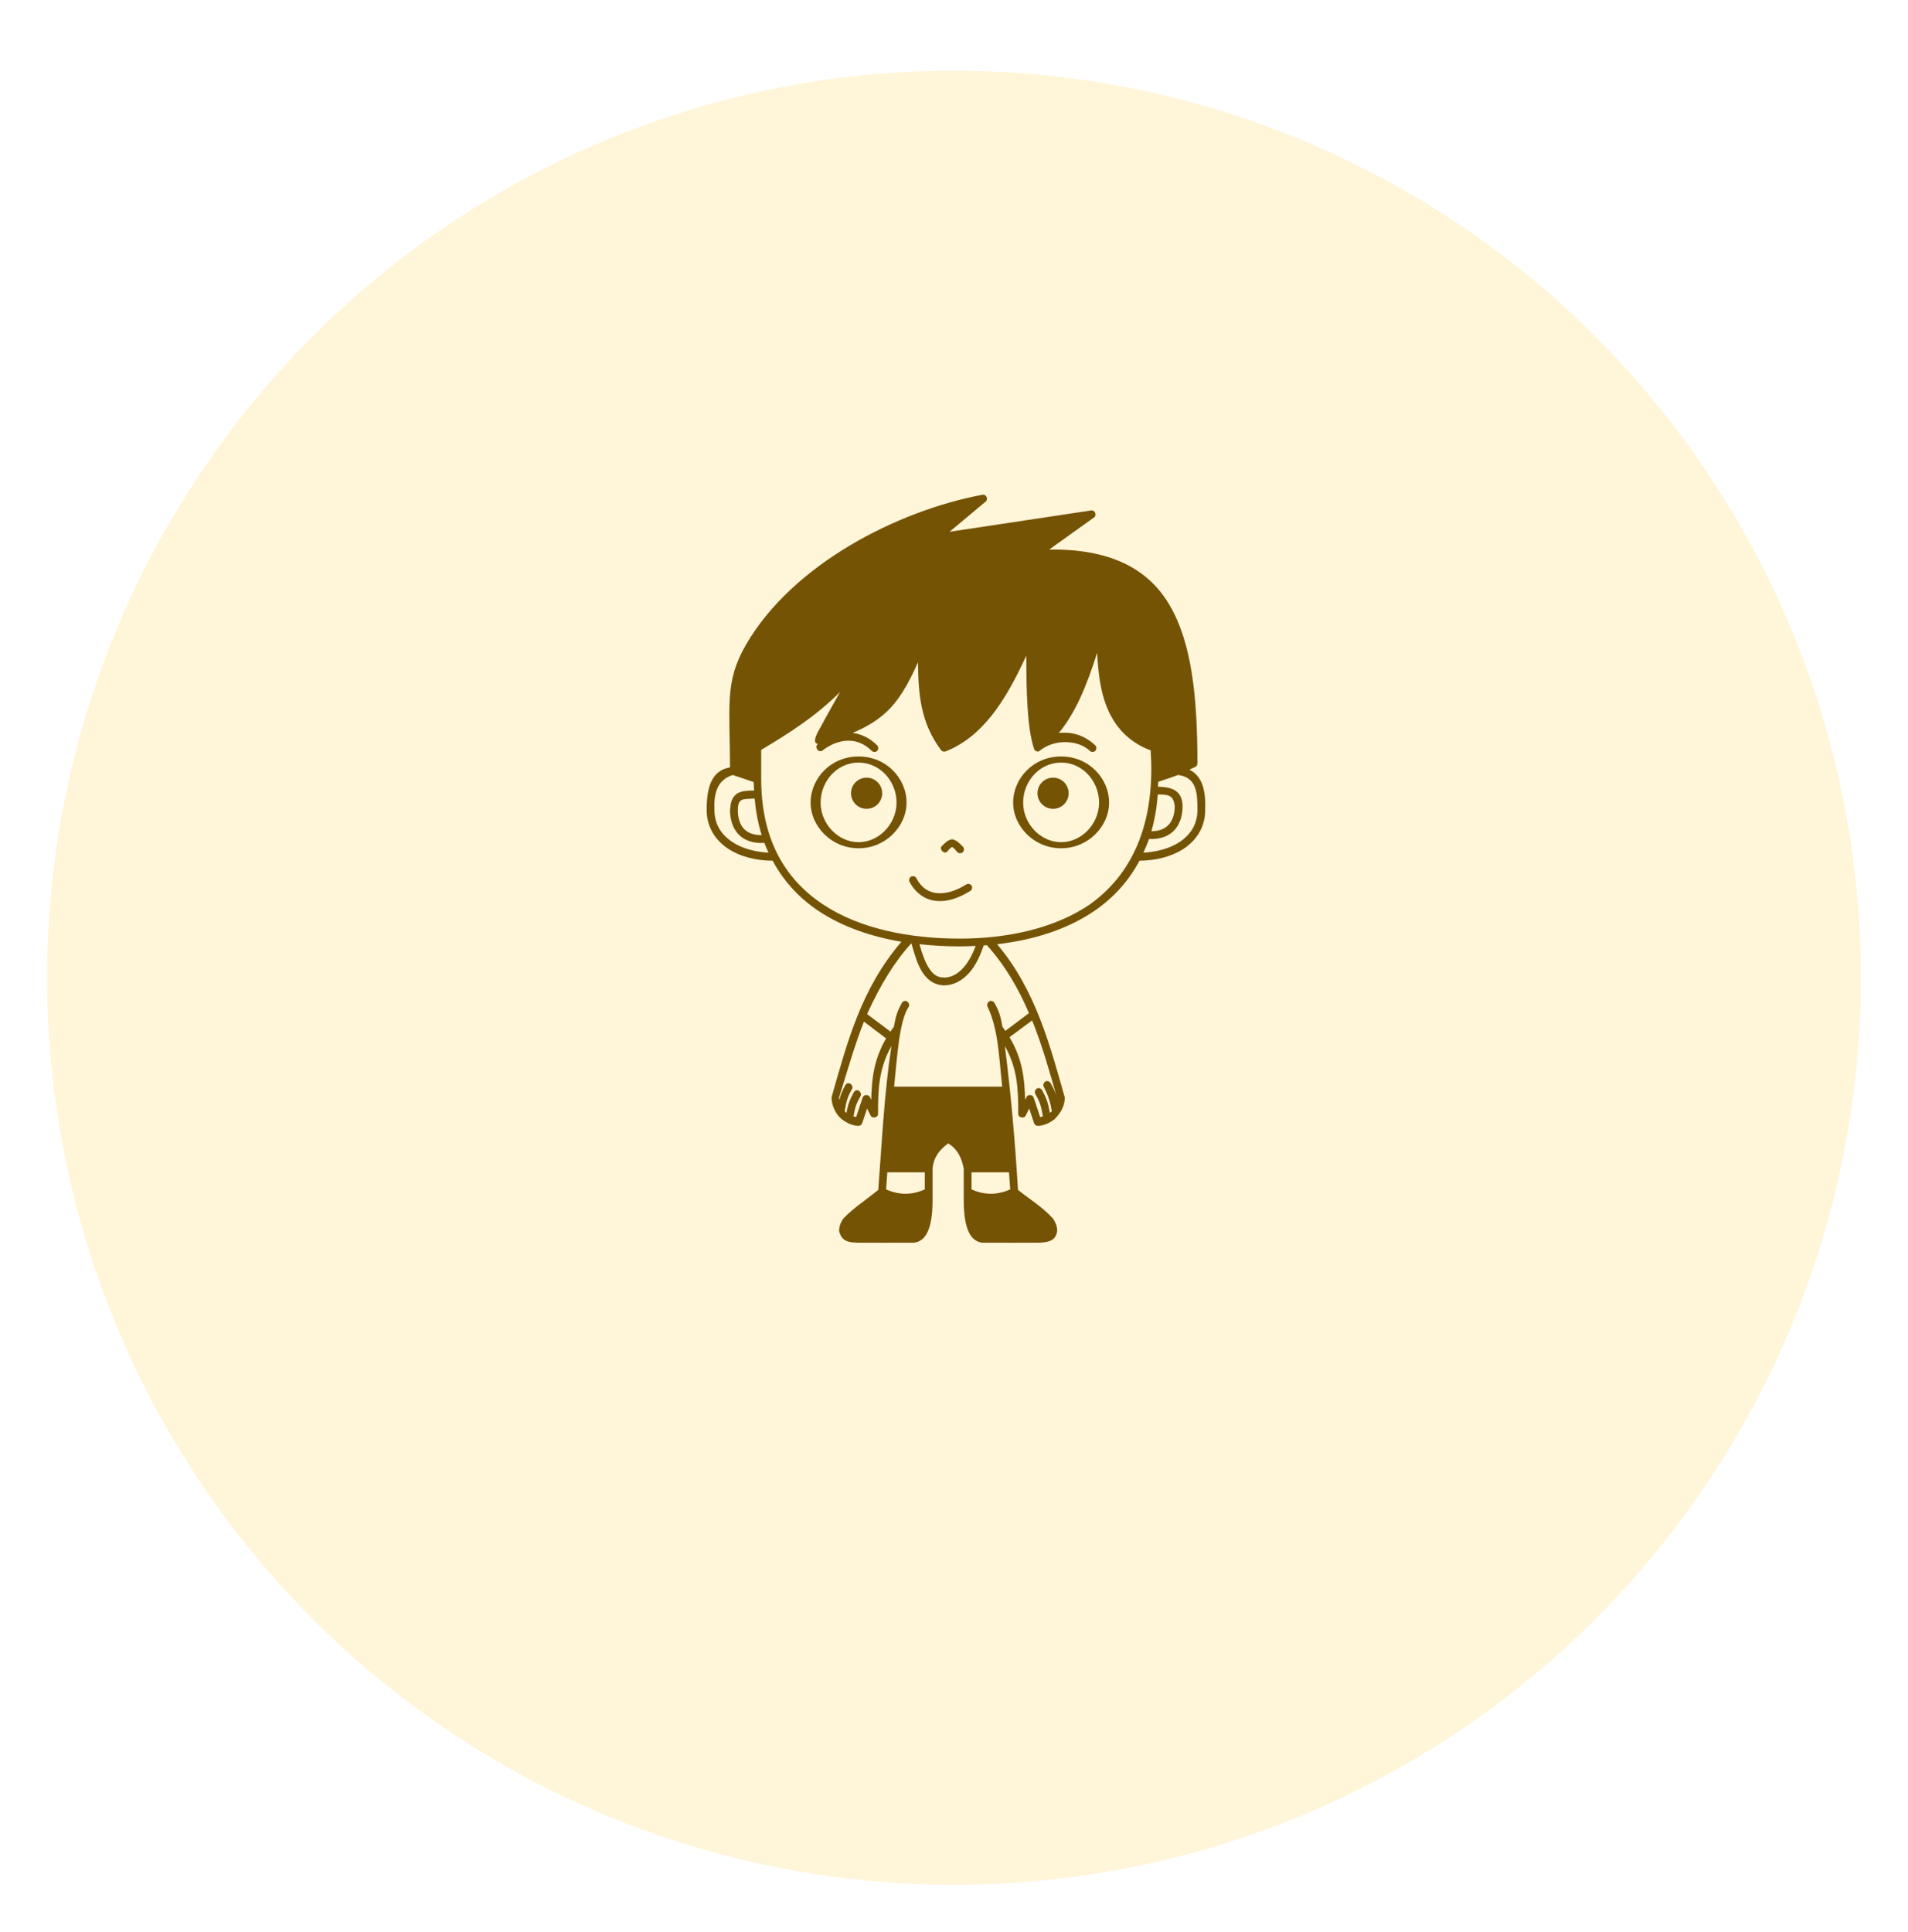
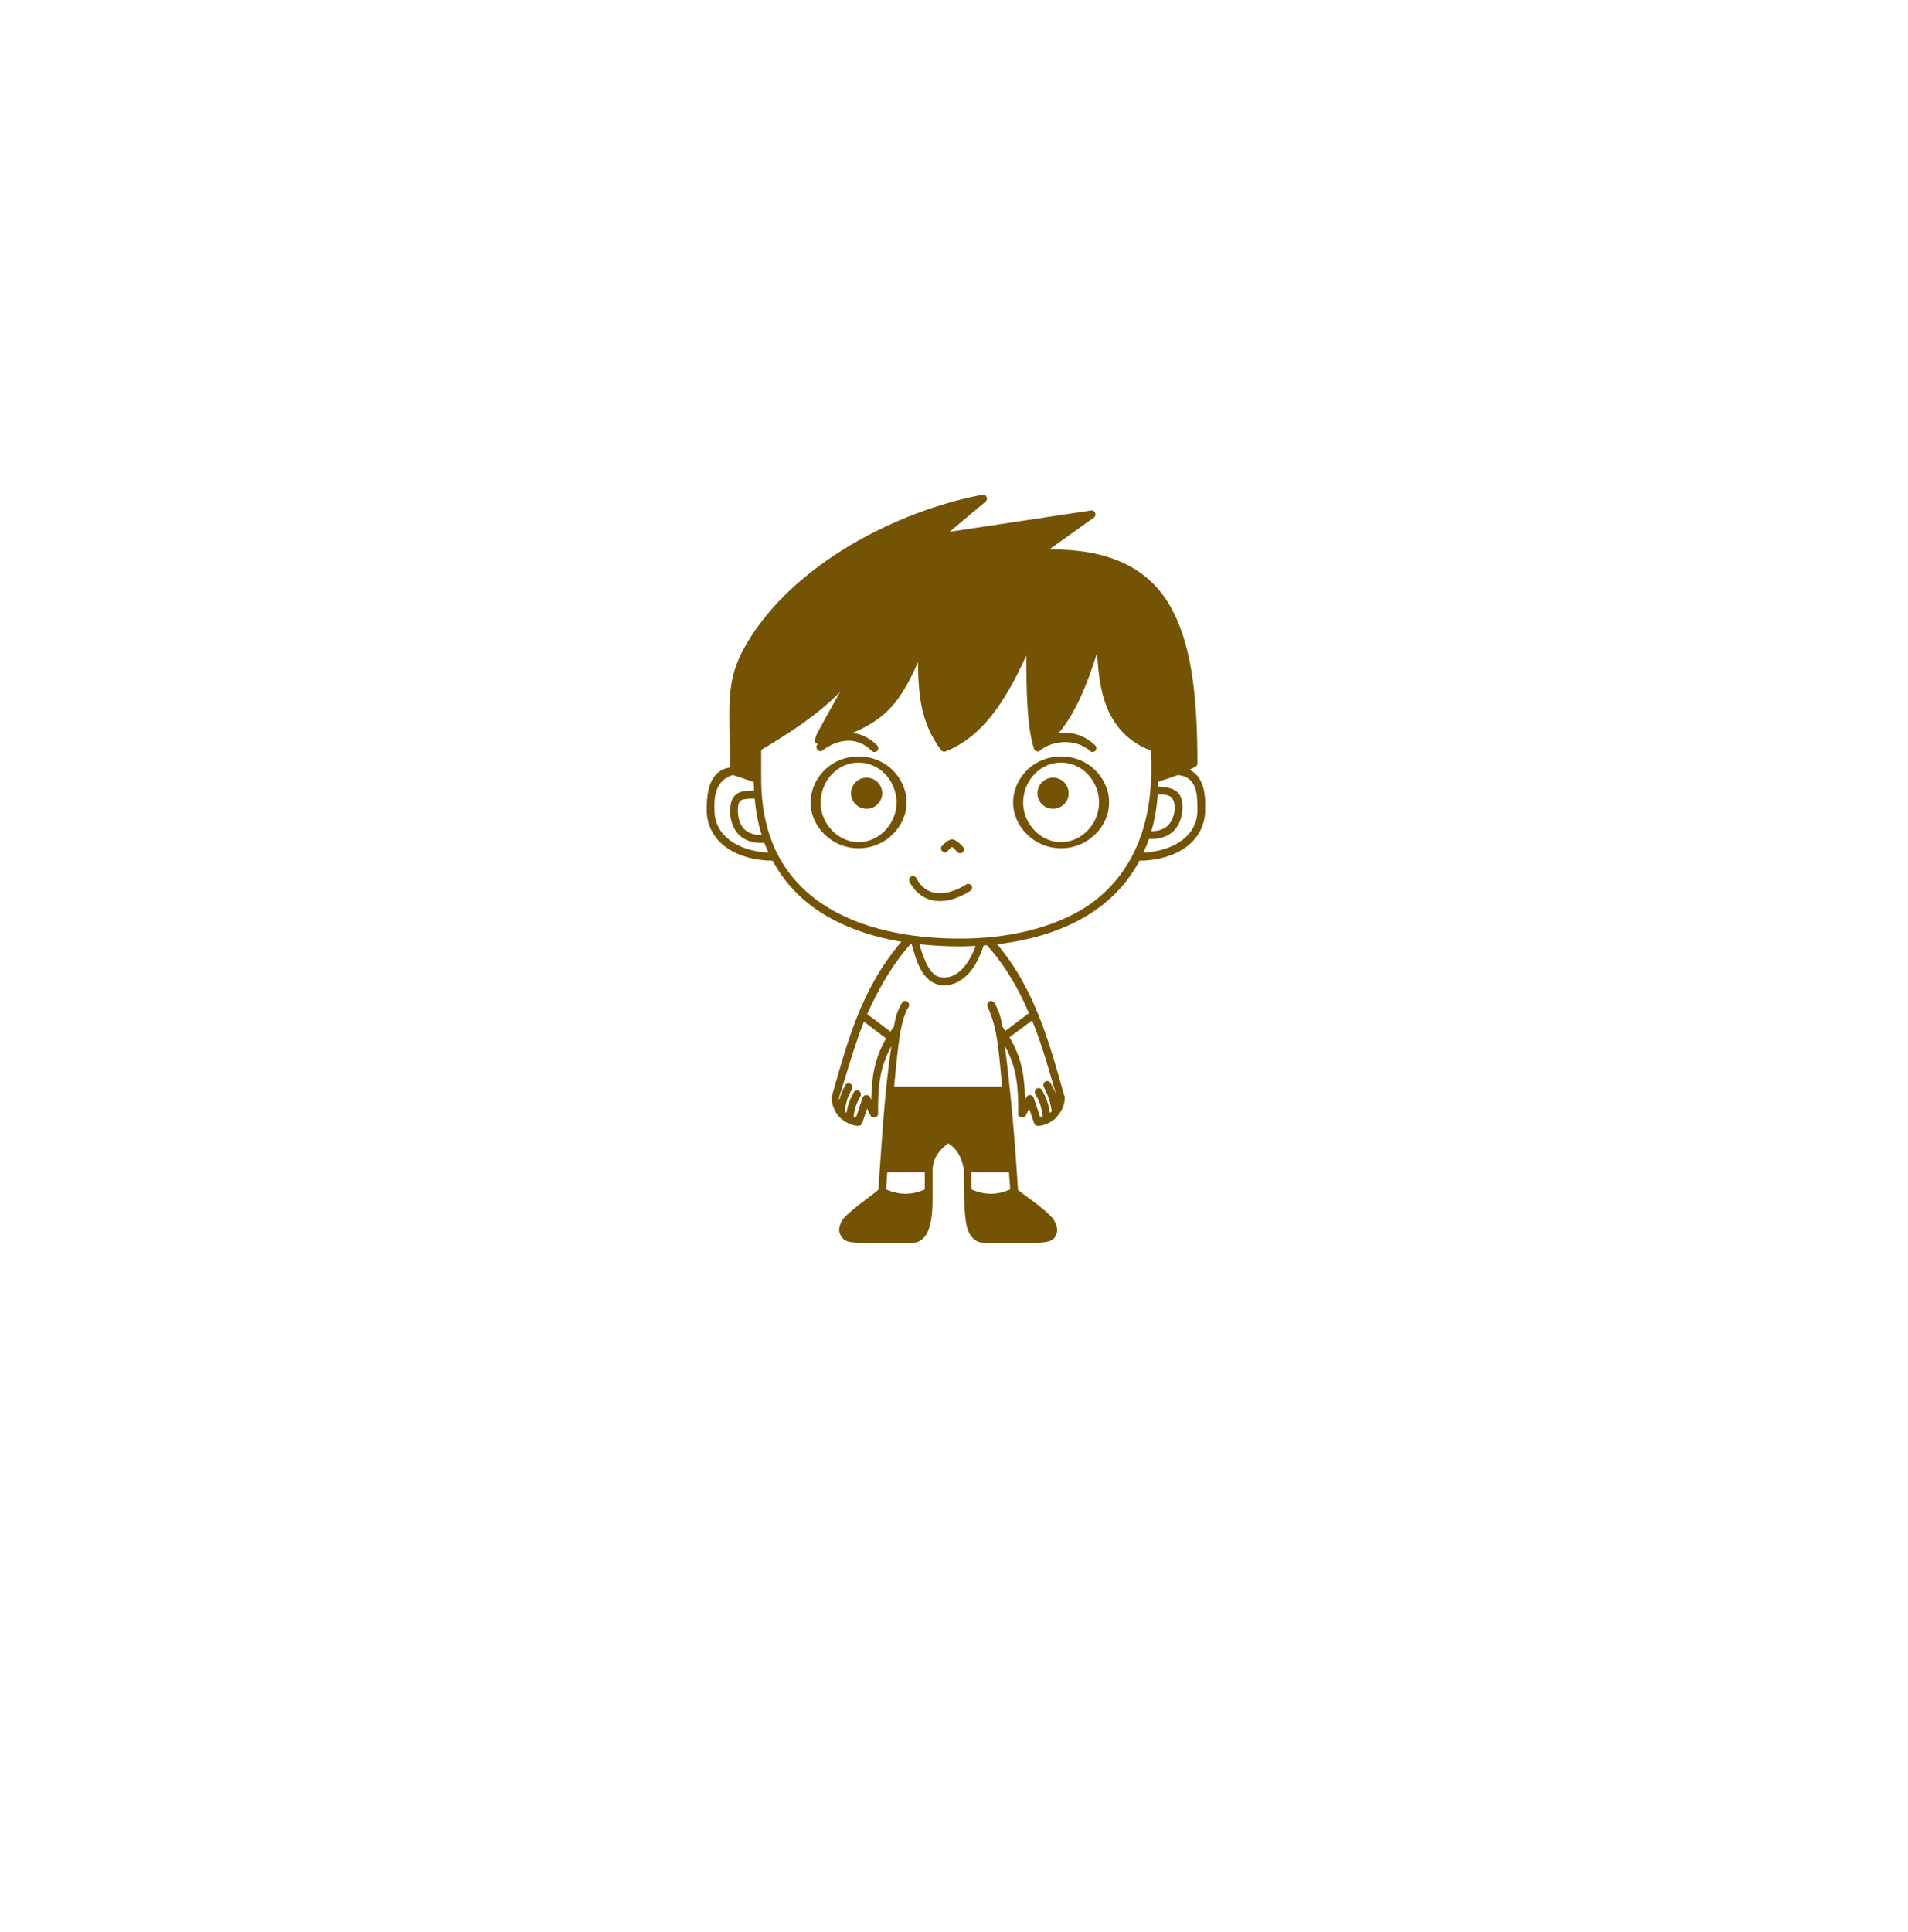
<svg xmlns="http://www.w3.org/2000/svg" width="81" height="82" viewBox="0 0 81 82" fill="none">
  <g filter="url(#filter0_d_291_22)">
-     <circle cx="40.5" cy="38.5" r="38.5" fill="#FFF5D9" />
-   </g>
-   <path d="M41.709 21C38.08 21.681 33.651 23.955 31.674 27.356C31.203 28.166 31.033 28.834 30.982 29.63C30.933 30.39 30.987 31.293 30.992 32.575C30.124 32.708 30 33.593 30 34.383C30 35.1 30.368 35.662 30.899 36.016C31.427 36.369 32.115 36.531 32.801 36.533C33.279 37.423 33.943 38.127 34.743 38.662C35.76 39.339 36.977 39.754 38.267 39.974C36.565 41.956 35.985 44.18 35.301 46.578C35.305 46.933 35.483 47.298 35.725 47.497C35.961 47.686 36.227 47.787 36.449 47.787C36.517 47.787 36.581 47.738 36.603 47.673L36.81 47.053L36.965 47.363C37.034 47.488 37.269 47.434 37.275 47.291C37.275 46.202 37.305 45.374 37.844 44.397C37.536 46.421 37.441 48.465 37.285 50.505C36.738 50.95 36.248 51.262 35.818 51.703C35.699 51.858 35.622 52.044 35.622 52.251C35.735 52.706 36.039 52.738 36.449 52.747C37.11 52.751 38.049 52.747 38.763 52.747C38.984 52.747 39.219 52.612 39.363 52.324C39.506 52.035 39.59 51.604 39.59 50.928V49.606C39.638 49.104 39.878 48.815 40.252 48.531C40.665 48.782 40.833 49.174 40.913 49.606V50.928C40.913 51.604 40.997 52.035 41.14 52.324C41.284 52.612 41.519 52.747 41.74 52.747C42.454 52.747 43.393 52.751 44.054 52.747C44.567 52.738 44.819 52.641 44.881 52.251C44.881 52.044 44.804 51.858 44.685 51.703C44.233 51.21 43.702 50.899 43.217 50.505C43.083 48.333 42.916 46.428 42.659 44.397C43.198 45.374 43.228 46.202 43.228 47.291C43.234 47.434 43.469 47.488 43.538 47.363L43.693 47.053L43.9 47.673C43.921 47.738 43.986 47.785 44.054 47.787C44.275 47.787 44.541 47.686 44.778 47.497C45.049 47.221 45.205 46.924 45.202 46.578C44.596 44.459 43.985 42.027 42.329 40.078C43.816 39.906 45.274 39.474 46.462 38.662C47.244 38.127 47.901 37.424 48.374 36.533C49.056 36.529 49.739 36.366 50.265 36.016C50.796 35.662 51.164 35.1 51.164 34.383C51.188 33.632 51.084 32.964 50.493 32.668C50.57 32.63 50.644 32.603 50.741 32.554C50.798 32.526 50.836 32.462 50.834 32.399C50.834 29.578 50.596 27.241 49.614 25.62C48.696 24.102 47.072 23.291 44.54 23.326L46.462 21.951C46.563 21.862 46.483 21.658 46.349 21.662L40.313 22.571L41.843 21.29C41.914 21.24 41.911 21.136 41.866 21.065C41.815 20.994 41.745 20.999 41.709 21.001L41.709 21ZM46.576 27.707C46.619 28.515 46.709 29.287 46.959 29.939C47.288 30.805 47.886 31.492 48.85 31.851C49.018 34.409 48.409 36.852 46.277 38.382C44.746 39.43 42.709 39.84 40.748 39.84C38.619 39.84 36.502 39.43 34.929 38.382C33.357 37.335 32.315 35.661 32.315 33.06V31.83C33.462 31.142 34.616 30.422 35.663 29.371C35.401 29.846 35.086 30.387 34.816 30.9C34.7 31.099 34.601 31.285 34.599 31.438C34.596 31.54 34.68 31.567 34.723 31.582C34.619 31.665 34.653 31.752 34.701 31.819C34.754 31.88 34.842 31.913 34.909 31.861C35.583 31.34 36.393 31.258 36.996 31.861C37.056 31.932 37.178 31.935 37.242 31.869C37.305 31.802 37.296 31.68 37.224 31.624C36.928 31.328 36.573 31.16 36.201 31.107C36.722 30.887 37.167 30.63 37.554 30.291C38.119 29.797 38.553 29.066 38.97 28.11C38.988 29.46 39.076 30.674 39.952 31.841C39.996 31.899 40.081 31.921 40.148 31.892C41.696 31.273 42.663 29.807 43.569 27.831C43.573 29.309 43.597 30.882 43.9 31.789C43.928 31.869 44.025 31.918 44.106 31.892C44.75 31.338 45.782 31.409 46.256 31.861C46.315 31.933 46.438 31.935 46.501 31.869C46.565 31.802 46.556 31.681 46.483 31.624C46.017 31.194 45.514 31.062 44.954 31.107C45.663 30.247 46.137 29.102 46.576 27.707ZM36.449 32.109C35.855 32.109 35.346 32.344 34.992 32.698C34.638 33.052 34.413 33.538 34.413 34.062C34.413 34.587 34.638 35.052 34.992 35.406C35.346 35.76 35.855 36.005 36.449 36.005C37.043 36.005 37.552 35.76 37.906 35.406C38.26 35.052 38.485 34.587 38.485 34.062C38.485 33.538 38.26 33.052 37.906 32.698C37.552 32.344 37.043 32.109 36.449 32.109ZM45.047 32.109C44.453 32.109 43.944 32.344 43.59 32.698C43.236 33.052 43.011 33.538 43.011 34.062C43.011 34.587 43.236 35.052 43.59 35.406C43.944 35.76 44.453 36.005 45.047 36.005C45.641 36.005 46.15 35.76 46.504 35.406C46.858 35.052 47.083 34.587 47.083 34.062C47.083 33.538 46.858 33.052 46.504 32.698C46.15 32.344 45.641 32.109 45.047 32.109ZM36.449 32.368C36.859 32.368 37.251 32.529 37.554 32.833C37.858 33.136 38.061 33.582 38.061 34.062C38.061 34.543 37.858 34.968 37.554 35.272C37.251 35.575 36.859 35.747 36.449 35.747C36.038 35.747 35.647 35.575 35.343 35.272C35.039 34.968 34.837 34.543 34.837 34.062C34.837 33.582 35.039 33.136 35.343 32.833C35.647 32.529 36.038 32.368 36.449 32.368ZM45.047 32.368C45.458 32.368 45.849 32.529 46.153 32.833C46.456 33.136 46.659 33.582 46.659 34.062C46.659 34.543 46.456 34.968 46.153 35.272C45.849 35.575 45.458 35.747 45.047 35.747C44.636 35.747 44.245 35.575 43.941 35.272C43.638 34.968 43.435 34.543 43.435 34.062C43.435 33.582 43.638 33.136 43.941 32.833C44.245 32.529 44.636 32.368 45.047 32.368ZM31.106 32.895C31.403 32.988 31.699 33.094 31.995 33.194C31.997 33.319 32.009 33.436 32.015 33.556C31.752 33.556 31.525 33.564 31.333 33.66C31.04 33.835 31.018 34.105 30.992 34.383C30.992 34.741 31.083 35.119 31.333 35.396C31.569 35.655 31.943 35.806 32.45 35.778C32.502 35.921 32.563 36.056 32.625 36.191C32.056 36.163 31.501 36.014 31.085 35.737C30.624 35.429 30.331 34.989 30.331 34.383C30.294 33.648 30.465 33.101 31.106 32.895ZM50.007 32.895C50.833 32.985 50.833 33.734 50.834 34.383C50.834 34.989 50.541 35.429 50.08 35.737C49.664 36.014 49.109 36.163 48.54 36.191C48.624 36.007 48.709 35.812 48.778 35.613C49.268 35.633 49.631 35.485 49.863 35.23C50.113 34.954 50.204 34.575 50.204 34.218C50.191 33.528 49.724 33.409 49.16 33.391C49.162 33.322 49.169 33.254 49.17 33.184C49.572 33.05 49.799 32.977 50.007 32.895ZM36.79 33.008C36.424 33.008 36.128 33.304 36.128 33.67C36.128 34.035 36.424 34.331 36.79 34.331C37.155 34.331 37.451 34.035 37.451 33.67C37.451 33.304 37.155 33.008 36.79 33.008ZM44.706 33.008C44.34 33.008 44.044 33.304 44.044 33.67C44.044 34.035 44.34 34.331 44.706 34.331C45.071 34.331 45.367 34.035 45.367 33.67C45.367 33.304 45.071 33.008 44.706 33.008ZM49.15 33.721C49.669 33.718 49.814 33.794 49.873 34.218C49.873 34.521 49.79 34.809 49.615 35.003C49.466 35.166 49.239 35.279 48.881 35.282C49.018 34.801 49.11 34.285 49.15 33.721ZM32.036 33.897C32.088 34.453 32.187 34.974 32.336 35.447C31.964 35.45 31.722 35.335 31.571 35.168C31.395 34.974 31.323 34.686 31.323 34.383C31.326 34.19 31.348 34.043 31.478 33.959C31.57 33.913 31.773 33.902 32.036 33.897ZM40.417 35.623C40.218 35.653 40.093 35.808 39.973 35.923C39.868 36.045 40.072 36.26 40.2 36.16C40.256 36.103 40.339 35.976 40.417 35.954C40.487 35.969 40.579 36.107 40.634 36.16C40.694 36.231 40.816 36.234 40.88 36.168C40.943 36.101 40.934 35.98 40.862 35.923C40.733 35.786 40.587 35.648 40.417 35.623ZM38.712 37.194C38.614 37.222 38.564 37.355 38.619 37.442C38.871 37.909 39.264 38.182 39.715 38.237C40.166 38.293 40.656 38.145 41.161 37.834C41.253 37.802 41.298 37.678 41.249 37.594C41.2 37.51 41.069 37.491 40.996 37.556C40.534 37.84 40.105 37.949 39.756 37.907C39.407 37.864 39.12 37.681 38.909 37.287C38.856 37.179 38.764 37.187 38.712 37.194ZM38.692 40.036C38.836 40.555 38.942 40.918 39.157 41.266C39.385 41.623 39.703 41.824 40.087 41.824C40.473 41.824 40.849 41.632 41.161 41.276C41.403 41.001 41.602 40.6 41.761 40.129C41.806 40.125 41.85 40.122 41.895 40.118C42.683 40.992 43.244 41.977 43.683 43.002L42.681 43.756C42.641 43.697 42.6 43.641 42.557 43.58C42.478 43.133 42.412 42.918 42.216 42.568C42.183 42.511 42.115 42.476 42.05 42.485C41.942 42.497 41.871 42.639 41.926 42.733C42.382 43.698 42.404 44.815 42.546 46.123H37.958C38.091 44.815 38.181 43.316 38.578 42.733C38.645 42.623 38.528 42.458 38.402 42.485C38.354 42.494 38.312 42.525 38.289 42.568C38.092 42.918 38.026 43.133 37.948 43.58C37.896 43.651 37.849 43.717 37.803 43.787L36.811 43.043C37.371 41.803 37.982 40.813 38.692 40.036ZM39.033 40.077C39.598 40.139 40.173 40.17 40.748 40.17C40.972 40.17 41.195 40.16 41.42 40.149C41.278 40.536 41.103 40.843 40.913 41.059C40.647 41.362 40.362 41.493 40.087 41.493C39.809 41.493 39.626 41.387 39.436 41.09C39.29 40.862 39.154 40.523 39.033 40.077ZM43.817 43.312C44.262 44.412 44.574 45.552 44.882 46.629C44.822 46.396 44.74 46.221 44.603 45.978C44.573 45.917 44.505 45.878 44.438 45.885C44.329 45.896 44.258 46.038 44.313 46.133C44.529 46.556 44.59 46.814 44.654 47.166C44.629 47.192 44.6 47.215 44.572 47.239C44.497 46.825 44.43 46.615 44.241 46.278C44.211 46.217 44.143 46.178 44.076 46.184C43.967 46.196 43.896 46.338 43.952 46.432C44.144 46.776 44.192 46.905 44.272 47.373C44.258 47.403 44.188 47.404 44.158 47.414L43.879 46.577C43.836 46.46 43.641 46.447 43.58 46.556L43.518 46.681C43.496 45.784 43.412 44.955 42.856 44.025L43.817 43.312ZM36.676 43.363L37.617 44.076C37.09 44.984 37.007 45.802 36.986 46.681L36.925 46.557C36.864 46.447 36.669 46.46 36.625 46.577L36.346 47.414C36.311 47.408 36.271 47.394 36.232 47.383C36.302 46.988 36.352 46.846 36.532 46.526C36.599 46.416 36.481 46.25 36.356 46.278C36.307 46.289 36.263 46.324 36.242 46.37C36.068 46.681 36 46.887 35.932 47.239C35.905 47.218 35.885 47.19 35.86 47.166C35.94 46.699 35.978 46.569 36.17 46.226C36.237 46.116 36.12 45.951 35.994 45.978C35.945 45.989 35.901 46.024 35.881 46.071C35.752 46.302 35.687 46.475 35.633 46.691C35.626 46.668 35.618 46.628 35.615 46.608C35.968 45.46 36.3 44.313 36.676 43.363ZM37.669 49.76H39.26V50.484C38.707 50.733 38.17 50.73 37.617 50.484L37.669 49.76ZM41.244 49.76H42.835L42.887 50.484C42.334 50.73 41.797 50.733 41.244 50.484L41.244 49.76Z" fill="#745304" />
+     </g>
+   <path d="M41.709 21C38.08 21.681 33.651 23.955 31.674 27.356C31.203 28.166 31.033 28.834 30.982 29.63C30.933 30.39 30.987 31.293 30.992 32.575C30.124 32.708 30 33.593 30 34.383C30 35.1 30.368 35.662 30.899 36.016C31.427 36.369 32.115 36.531 32.801 36.533C33.279 37.423 33.943 38.127 34.743 38.662C35.76 39.339 36.977 39.754 38.267 39.974C36.565 41.956 35.985 44.18 35.301 46.578C35.305 46.933 35.483 47.298 35.725 47.497C35.961 47.686 36.227 47.787 36.449 47.787C36.517 47.787 36.581 47.738 36.603 47.673L36.81 47.053L36.965 47.363C37.034 47.488 37.269 47.434 37.275 47.291C37.275 46.202 37.305 45.374 37.844 44.397C37.536 46.421 37.441 48.465 37.285 50.505C36.738 50.95 36.248 51.262 35.818 51.703C35.699 51.858 35.622 52.044 35.622 52.251C35.735 52.706 36.039 52.738 36.449 52.747C37.11 52.751 38.049 52.747 38.763 52.747C38.984 52.747 39.219 52.612 39.363 52.324C39.506 52.035 39.59 51.604 39.59 50.928V49.606C39.638 49.104 39.878 48.815 40.252 48.531C40.665 48.782 40.833 49.174 40.913 49.606C40.913 51.604 40.997 52.035 41.14 52.324C41.284 52.612 41.519 52.747 41.74 52.747C42.454 52.747 43.393 52.751 44.054 52.747C44.567 52.738 44.819 52.641 44.881 52.251C44.881 52.044 44.804 51.858 44.685 51.703C44.233 51.21 43.702 50.899 43.217 50.505C43.083 48.333 42.916 46.428 42.659 44.397C43.198 45.374 43.228 46.202 43.228 47.291C43.234 47.434 43.469 47.488 43.538 47.363L43.693 47.053L43.9 47.673C43.921 47.738 43.986 47.785 44.054 47.787C44.275 47.787 44.541 47.686 44.778 47.497C45.049 47.221 45.205 46.924 45.202 46.578C44.596 44.459 43.985 42.027 42.329 40.078C43.816 39.906 45.274 39.474 46.462 38.662C47.244 38.127 47.901 37.424 48.374 36.533C49.056 36.529 49.739 36.366 50.265 36.016C50.796 35.662 51.164 35.1 51.164 34.383C51.188 33.632 51.084 32.964 50.493 32.668C50.57 32.63 50.644 32.603 50.741 32.554C50.798 32.526 50.836 32.462 50.834 32.399C50.834 29.578 50.596 27.241 49.614 25.62C48.696 24.102 47.072 23.291 44.54 23.326L46.462 21.951C46.563 21.862 46.483 21.658 46.349 21.662L40.313 22.571L41.843 21.29C41.914 21.24 41.911 21.136 41.866 21.065C41.815 20.994 41.745 20.999 41.709 21.001L41.709 21ZM46.576 27.707C46.619 28.515 46.709 29.287 46.959 29.939C47.288 30.805 47.886 31.492 48.85 31.851C49.018 34.409 48.409 36.852 46.277 38.382C44.746 39.43 42.709 39.84 40.748 39.84C38.619 39.84 36.502 39.43 34.929 38.382C33.357 37.335 32.315 35.661 32.315 33.06V31.83C33.462 31.142 34.616 30.422 35.663 29.371C35.401 29.846 35.086 30.387 34.816 30.9C34.7 31.099 34.601 31.285 34.599 31.438C34.596 31.54 34.68 31.567 34.723 31.582C34.619 31.665 34.653 31.752 34.701 31.819C34.754 31.88 34.842 31.913 34.909 31.861C35.583 31.34 36.393 31.258 36.996 31.861C37.056 31.932 37.178 31.935 37.242 31.869C37.305 31.802 37.296 31.68 37.224 31.624C36.928 31.328 36.573 31.16 36.201 31.107C36.722 30.887 37.167 30.63 37.554 30.291C38.119 29.797 38.553 29.066 38.97 28.11C38.988 29.46 39.076 30.674 39.952 31.841C39.996 31.899 40.081 31.921 40.148 31.892C41.696 31.273 42.663 29.807 43.569 27.831C43.573 29.309 43.597 30.882 43.9 31.789C43.928 31.869 44.025 31.918 44.106 31.892C44.75 31.338 45.782 31.409 46.256 31.861C46.315 31.933 46.438 31.935 46.501 31.869C46.565 31.802 46.556 31.681 46.483 31.624C46.017 31.194 45.514 31.062 44.954 31.107C45.663 30.247 46.137 29.102 46.576 27.707ZM36.449 32.109C35.855 32.109 35.346 32.344 34.992 32.698C34.638 33.052 34.413 33.538 34.413 34.062C34.413 34.587 34.638 35.052 34.992 35.406C35.346 35.76 35.855 36.005 36.449 36.005C37.043 36.005 37.552 35.76 37.906 35.406C38.26 35.052 38.485 34.587 38.485 34.062C38.485 33.538 38.26 33.052 37.906 32.698C37.552 32.344 37.043 32.109 36.449 32.109ZM45.047 32.109C44.453 32.109 43.944 32.344 43.59 32.698C43.236 33.052 43.011 33.538 43.011 34.062C43.011 34.587 43.236 35.052 43.59 35.406C43.944 35.76 44.453 36.005 45.047 36.005C45.641 36.005 46.15 35.76 46.504 35.406C46.858 35.052 47.083 34.587 47.083 34.062C47.083 33.538 46.858 33.052 46.504 32.698C46.15 32.344 45.641 32.109 45.047 32.109ZM36.449 32.368C36.859 32.368 37.251 32.529 37.554 32.833C37.858 33.136 38.061 33.582 38.061 34.062C38.061 34.543 37.858 34.968 37.554 35.272C37.251 35.575 36.859 35.747 36.449 35.747C36.038 35.747 35.647 35.575 35.343 35.272C35.039 34.968 34.837 34.543 34.837 34.062C34.837 33.582 35.039 33.136 35.343 32.833C35.647 32.529 36.038 32.368 36.449 32.368ZM45.047 32.368C45.458 32.368 45.849 32.529 46.153 32.833C46.456 33.136 46.659 33.582 46.659 34.062C46.659 34.543 46.456 34.968 46.153 35.272C45.849 35.575 45.458 35.747 45.047 35.747C44.636 35.747 44.245 35.575 43.941 35.272C43.638 34.968 43.435 34.543 43.435 34.062C43.435 33.582 43.638 33.136 43.941 32.833C44.245 32.529 44.636 32.368 45.047 32.368ZM31.106 32.895C31.403 32.988 31.699 33.094 31.995 33.194C31.997 33.319 32.009 33.436 32.015 33.556C31.752 33.556 31.525 33.564 31.333 33.66C31.04 33.835 31.018 34.105 30.992 34.383C30.992 34.741 31.083 35.119 31.333 35.396C31.569 35.655 31.943 35.806 32.45 35.778C32.502 35.921 32.563 36.056 32.625 36.191C32.056 36.163 31.501 36.014 31.085 35.737C30.624 35.429 30.331 34.989 30.331 34.383C30.294 33.648 30.465 33.101 31.106 32.895ZM50.007 32.895C50.833 32.985 50.833 33.734 50.834 34.383C50.834 34.989 50.541 35.429 50.08 35.737C49.664 36.014 49.109 36.163 48.54 36.191C48.624 36.007 48.709 35.812 48.778 35.613C49.268 35.633 49.631 35.485 49.863 35.23C50.113 34.954 50.204 34.575 50.204 34.218C50.191 33.528 49.724 33.409 49.16 33.391C49.162 33.322 49.169 33.254 49.17 33.184C49.572 33.05 49.799 32.977 50.007 32.895ZM36.79 33.008C36.424 33.008 36.128 33.304 36.128 33.67C36.128 34.035 36.424 34.331 36.79 34.331C37.155 34.331 37.451 34.035 37.451 33.67C37.451 33.304 37.155 33.008 36.79 33.008ZM44.706 33.008C44.34 33.008 44.044 33.304 44.044 33.67C44.044 34.035 44.34 34.331 44.706 34.331C45.071 34.331 45.367 34.035 45.367 33.67C45.367 33.304 45.071 33.008 44.706 33.008ZM49.15 33.721C49.669 33.718 49.814 33.794 49.873 34.218C49.873 34.521 49.79 34.809 49.615 35.003C49.466 35.166 49.239 35.279 48.881 35.282C49.018 34.801 49.11 34.285 49.15 33.721ZM32.036 33.897C32.088 34.453 32.187 34.974 32.336 35.447C31.964 35.45 31.722 35.335 31.571 35.168C31.395 34.974 31.323 34.686 31.323 34.383C31.326 34.19 31.348 34.043 31.478 33.959C31.57 33.913 31.773 33.902 32.036 33.897ZM40.417 35.623C40.218 35.653 40.093 35.808 39.973 35.923C39.868 36.045 40.072 36.26 40.2 36.16C40.256 36.103 40.339 35.976 40.417 35.954C40.487 35.969 40.579 36.107 40.634 36.16C40.694 36.231 40.816 36.234 40.88 36.168C40.943 36.101 40.934 35.98 40.862 35.923C40.733 35.786 40.587 35.648 40.417 35.623ZM38.712 37.194C38.614 37.222 38.564 37.355 38.619 37.442C38.871 37.909 39.264 38.182 39.715 38.237C40.166 38.293 40.656 38.145 41.161 37.834C41.253 37.802 41.298 37.678 41.249 37.594C41.2 37.51 41.069 37.491 40.996 37.556C40.534 37.84 40.105 37.949 39.756 37.907C39.407 37.864 39.12 37.681 38.909 37.287C38.856 37.179 38.764 37.187 38.712 37.194ZM38.692 40.036C38.836 40.555 38.942 40.918 39.157 41.266C39.385 41.623 39.703 41.824 40.087 41.824C40.473 41.824 40.849 41.632 41.161 41.276C41.403 41.001 41.602 40.6 41.761 40.129C41.806 40.125 41.85 40.122 41.895 40.118C42.683 40.992 43.244 41.977 43.683 43.002L42.681 43.756C42.641 43.697 42.6 43.641 42.557 43.58C42.478 43.133 42.412 42.918 42.216 42.568C42.183 42.511 42.115 42.476 42.05 42.485C41.942 42.497 41.871 42.639 41.926 42.733C42.382 43.698 42.404 44.815 42.546 46.123H37.958C38.091 44.815 38.181 43.316 38.578 42.733C38.645 42.623 38.528 42.458 38.402 42.485C38.354 42.494 38.312 42.525 38.289 42.568C38.092 42.918 38.026 43.133 37.948 43.58C37.896 43.651 37.849 43.717 37.803 43.787L36.811 43.043C37.371 41.803 37.982 40.813 38.692 40.036ZM39.033 40.077C39.598 40.139 40.173 40.17 40.748 40.17C40.972 40.17 41.195 40.16 41.42 40.149C41.278 40.536 41.103 40.843 40.913 41.059C40.647 41.362 40.362 41.493 40.087 41.493C39.809 41.493 39.626 41.387 39.436 41.09C39.29 40.862 39.154 40.523 39.033 40.077ZM43.817 43.312C44.262 44.412 44.574 45.552 44.882 46.629C44.822 46.396 44.74 46.221 44.603 45.978C44.573 45.917 44.505 45.878 44.438 45.885C44.329 45.896 44.258 46.038 44.313 46.133C44.529 46.556 44.59 46.814 44.654 47.166C44.629 47.192 44.6 47.215 44.572 47.239C44.497 46.825 44.43 46.615 44.241 46.278C44.211 46.217 44.143 46.178 44.076 46.184C43.967 46.196 43.896 46.338 43.952 46.432C44.144 46.776 44.192 46.905 44.272 47.373C44.258 47.403 44.188 47.404 44.158 47.414L43.879 46.577C43.836 46.46 43.641 46.447 43.58 46.556L43.518 46.681C43.496 45.784 43.412 44.955 42.856 44.025L43.817 43.312ZM36.676 43.363L37.617 44.076C37.09 44.984 37.007 45.802 36.986 46.681L36.925 46.557C36.864 46.447 36.669 46.46 36.625 46.577L36.346 47.414C36.311 47.408 36.271 47.394 36.232 47.383C36.302 46.988 36.352 46.846 36.532 46.526C36.599 46.416 36.481 46.25 36.356 46.278C36.307 46.289 36.263 46.324 36.242 46.37C36.068 46.681 36 46.887 35.932 47.239C35.905 47.218 35.885 47.19 35.86 47.166C35.94 46.699 35.978 46.569 36.17 46.226C36.237 46.116 36.12 45.951 35.994 45.978C35.945 45.989 35.901 46.024 35.881 46.071C35.752 46.302 35.687 46.475 35.633 46.691C35.626 46.668 35.618 46.628 35.615 46.608C35.968 45.46 36.3 44.313 36.676 43.363ZM37.669 49.76H39.26V50.484C38.707 50.733 38.17 50.73 37.617 50.484L37.669 49.76ZM41.244 49.76H42.835L42.887 50.484C42.334 50.73 41.797 50.733 41.244 50.484L41.244 49.76Z" fill="#745304" />
  <defs>
    <filter id="filter0_d_291_22" x="0" y="0" width="81" height="82" filterUnits="userSpaceOnUse" color-interpolation-filters="sRGB">
      <feFlood flood-opacity="0" result="BackgroundImageFix" />
      <feColorMatrix in="SourceAlpha" type="matrix" values="0 0 0 0 0 0 0 0 0 0 0 0 0 0 0 0 0 0 127 0" result="hardAlpha" />
      <feOffset dy="3" />
      <feGaussianBlur stdDeviation="1" />
      <feComposite in2="hardAlpha" operator="out" />
      <feColorMatrix type="matrix" values="0 0 0 0 0 0 0 0 0 0 0 0 0 0 0 0 0 0 0.05 0" />
      <feBlend mode="normal" in2="BackgroundImageFix" result="effect1_dropShadow_291_22" />
      <feBlend mode="normal" in="SourceGraphic" in2="effect1_dropShadow_291_22" result="shape" />
    </filter>
  </defs>
</svg>